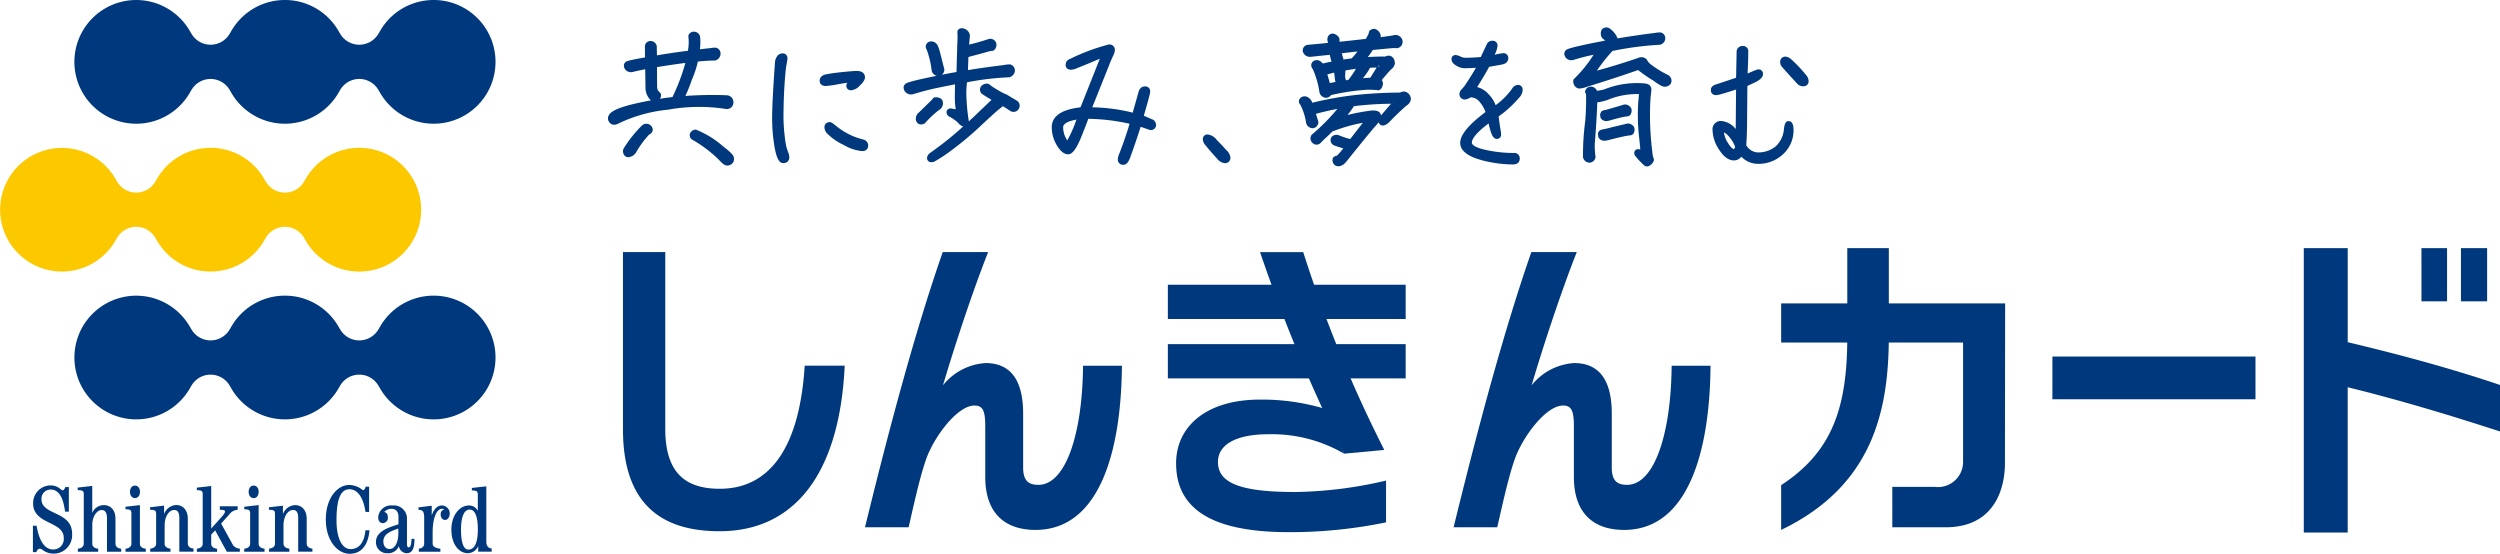
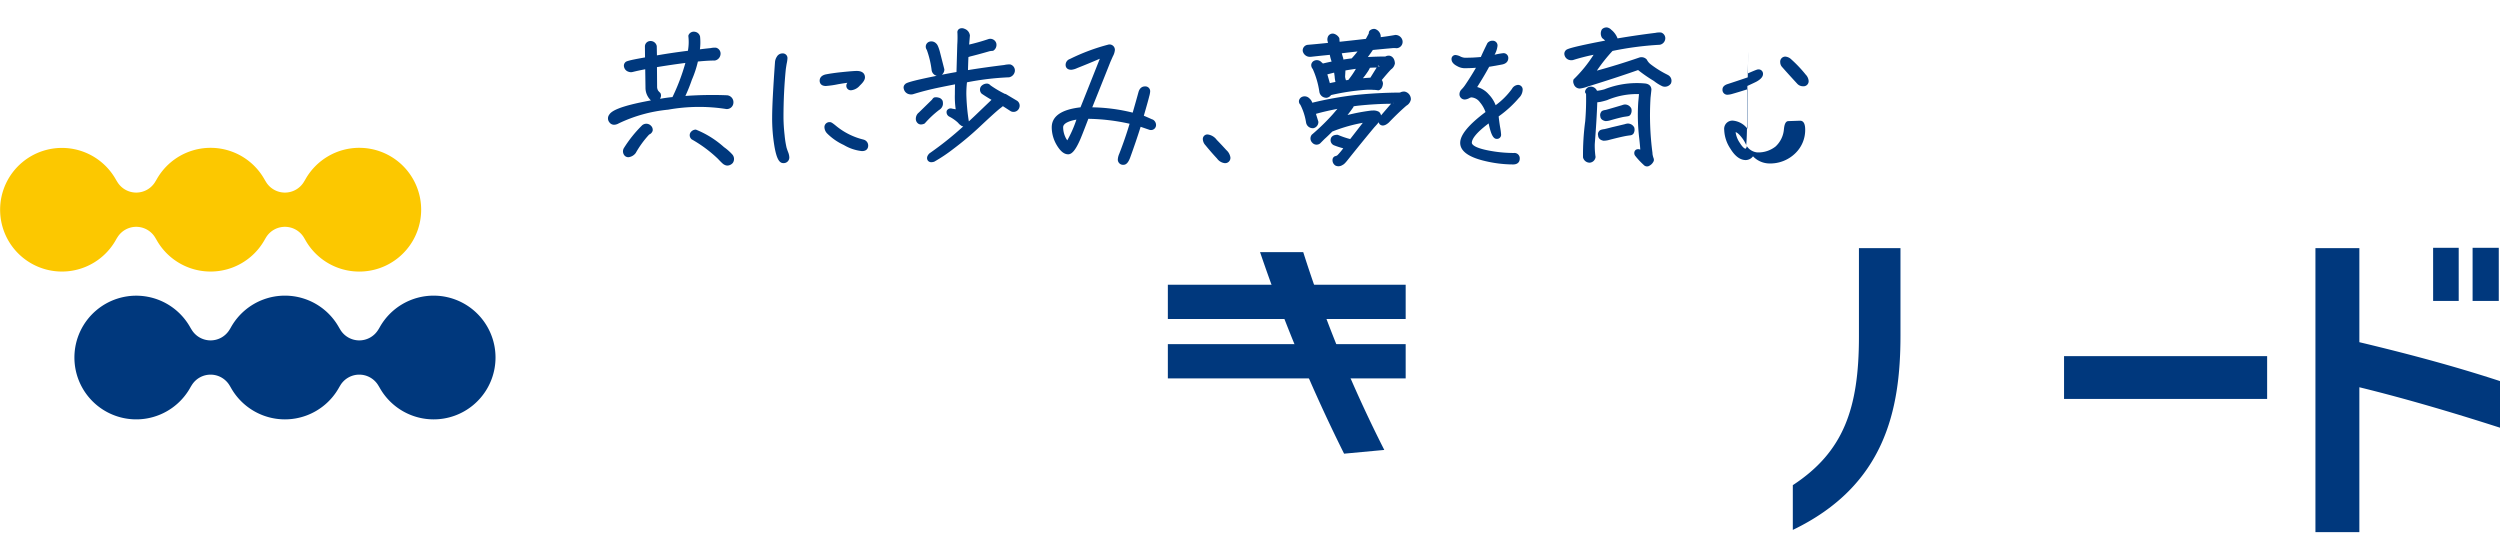
<svg xmlns="http://www.w3.org/2000/svg" width="200" height="44.307" viewBox="0 0 200 44.307">
-   <path d="M4.379 41.041c-.545-.259-1.061-.5-1.058-1.094a.728.728 0 0 1 .739-.783c1.009.01 1.086 1.556 1.154 1.769h.294v-1.968h-.271l-.049.093c-.1.2-.184.2-.318.094a1.219 1.219 0 0 0-.808-.32 1.406 1.406 0 0 0-1.411 1.432c-.009.9.673 1.246 1.332 1.571.577.288 1.122.558 1.117 1.194a.834.834 0 0 1-.872.928c-1.065-.009-1.28-1.829-1.3-1.9h-.294v2.115h.269c.049-.11.177-.409.474-.2a1.478 1.478 0 0 0 2.393-1.248c.009-1.019-.734-1.371-1.391-1.682m28.541 2.066c-.014.572-.122.682-.231.682-.056 0-.131-.031-.131-.294V41.53a1.054 1.054 0 0 0-1.166-1.094 1.029 1.029 0 0 0-1.135.94c0 .3.142.475.378.475a.411.411 0 0 0 .392-.461c0-.246-.1-.39-.288-.432a.771.771 0 0 1 .58-.252c.439 0 .559.336.559.652v.584c-.561.2-1.8.486-1.8 1.4a.874.874 0 0 0 .921.916.93.93 0 0 0 .914-.565.651.651 0 0 0 .61.565c.475 0 .635-.407.635-1.148Zm-1.053-.828v.369c0 .876-.358 1.274-.691 1.274-.3 0-.507-.236-.507-.61 0-.621.638-.83 1.2-1.033m3.47-1.842c-.432 0-.687.44-.8.8v-.78l-1.061.129v.2h.021c.344.014.435.15.435.666v2.043c0 .367-.428.4-.428.4v.243h1.725v-.243s-.619-.03-.619-.4v-.9c0-1.416.465-2.091.934-1.846a.384.384 0 0 0-.292.381c0 .266.133.465.353.465s.371-.245.371-.51a.638.638 0 0 0-.643-.649m3.57 2.901v-4.431l-1.157.128v.2h.021c.388.016.456.07.456.367v1.264a.789.789 0 0 0-.7-.43c-.787 0-1.414.827-1.414 1.923 0 1.245.652 1.895 1.3 1.895a.9.9 0 0 0 .846-.579v.458h1.077v-.26s-.423.033-.427-.537m-.68-.97c0 1.049-.26 1.6-.757 1.6-.383 0-.589-.552-.589-1.6s.267-1.6.691-1.6c.442 0 .656.582.656 1.6m-17.536 1.132v-3.091l-1.15.133v.2h.021c.386.016.449.068.449.369v2.388c0 .365-.47.4-.47.4v.243h1.622v-.243s-.474-.031-.472-.4m-.399-3.647c.234 0 .4-.206.4-.505s-.164-.5-.4-.5-.4.206-.4.5.164.505.4.505m-9.101 3.648v-3.091l-1.152.133v.2h.023c.385.016.449.068.449.369v2.388c0 .369-.472.4-.472.4v.243h1.624v-.243s-.472-.028-.472-.4m-.394-3.65c.236 0 .4-.206.4-.5s-.164-.5-.4-.5-.4.206-.4.5.164.5.4.5m7.841 3.757-.949-1.722c.023-.023.7-.783.7-.783a.9.9 0 0 1 .6-.315h.023v-.285h-1.426v.287h.024c.329 0 .388.047.388.143 0 .054-.042.166-.245.4 0 0-.809.9-.857.956V38.88l-1.15.131v.2h.021c.386.016.449.068.449.369v3.919c0 .369-.47.4-.47.4v.246h1.62v-.246s-.472-.026-.47-.4v-.727c.01-.011.278-.3.316-.343l.933 1.711h1.042v-.246a.77.77 0 0 1-.551-.285m-9.399-.111v-2c0-.671-.362-1.089-.944-1.089a1 1 0 0 0-.913.631v-2.166l-1.166.133v.2h.023c.4.016.463.068.463.369v3.921c0 .372-.472.4-.472.4v.243h1.625v-.243s-.472-.024-.472-.4v-1.5c0-.743.407-1.194.75-1.194.285 0 .427.22.427.675v2.661h1.136v-.243s-.456-.024-.456-.4m5.786 0v-2c0-.643-.357-1.093-.921-1.093a1.08 1.08 0 0 0-.977.729v-.683l-1.122.131v.2h.021c.4.018.465.068.465.369v2.344c0 .367-.472.4-.472.4v.245h1.622v-.245s-.47-.028-.47-.4v-1.456c0-.75.371-1.239.764-1.239.276 0 .411.208.411.634v2.7h1.135v-.245s-.454-.028-.456-.4m9.511.011v-2c0-.642-.358-1.089-.923-1.089a1.083 1.083 0 0 0-.979.729v-.683l-1.121.129v.2h.023c.4.014.463.065.463.365v2.344c0 .365-.472.4-.472.4v.243h1.624v-.243s-.472-.031-.472-.4v-1.458c0-.75.371-1.238.764-1.238.276 0 .411.206.411.638v2.7h1.138v-.243s-.456-.031-.456-.4m5.023-1.073h-.327v.025c-.122 1.222-.724 1.489-1.194 1.484-.552 0-1.135-.638-1.119-2.4.014-1.633.346-2.393 1.044-2.386.615.005 1.089.593 1.273 1.794v.017h.292v-2.022h-.271l-.005.014c-.131.37-.222.273-.332.185a1.68 1.68 0 0 0-.991-.33c-.9-.011-1.849 1-1.863 2.711-.016 1.771.961 2.783 1.89 2.792s1.495-.666 1.6-1.865ZM34.694 0a4.94 4.94 0 0 0-4.306 2.508c-.054.1-.122.206-.149.246a1.771 1.771 0 0 1-2.993 0c-.023-.04-.091-.15-.147-.246a4.949 4.949 0 0 0-8.611 0c-.052.1-.121.206-.147.246a1.768 1.768 0 0 1-2.989 0 6.378 6.378 0 0 1-.149-.246 4.948 4.948 0 1 0 0 4.882c.054-.1.122-.21.149-.248a1.766 1.766 0 0 1 2.989 0c.026.038.094.149.147.248a4.951 4.951 0 0 0 8.611 0c.056-.1.124-.21.147-.25a1.771 1.771 0 0 1 2.993 0c.026.04.094.15.149.25a4.949 4.949 0 1 0 4.306-7.391" fill="#00387d" />
  <path d="M28.744 11.826a4.944 4.944 0 0 0-4.306 2.512 7.723 7.723 0 0 1-.147.245 1.771 1.771 0 0 1-2.993 0c-.023-.038-.093-.15-.147-.245a4.946 4.946 0 0 0-8.611 0c-.056.094-.122.206-.147.245a1.768 1.768 0 0 1-2.989 0 5.506 5.506 0 0 1-.149-.245 4.945 4.945 0 1 0 0 4.881c.054-.1.122-.21.149-.248a1.766 1.766 0 0 1 2.989 0c.024.039.091.149.147.248a4.953 4.953 0 0 0 8.611 0c.054-.1.124-.21.147-.25a1.772 1.772 0 0 1 2.993 0c.024.04.093.15.147.25a4.95 4.95 0 1 0 4.306-7.393" fill="#fcc800" />
  <path d="M34.694 23.652a4.938 4.938 0 0 0-4.306 2.51c-.054.1-.122.208-.149.246a1.771 1.771 0 0 1-2.993 0c-.023-.038-.091-.15-.147-.246a4.947 4.947 0 0 0-8.611 0 2.8 2.8 0 0 1-.147.246 1.768 1.768 0 0 1-2.989 0 5.11 5.11 0 0 1-.149-.246 4.947 4.947 0 1 0 0 4.881c.054-.1.122-.208.149-.248a1.768 1.768 0 0 1 2.989 0c.026.04.094.15.147.248a4.951 4.951 0 0 0 8.611 0c.056-.1.124-.208.147-.248a1.771 1.771 0 0 1 2.993 0c.026.04.094.15.149.248a4.949 4.949 0 1 0 4.306-7.391m17.348-13.627a.514.514 0 0 0-.661-.01 9.984 9.984 0 0 0-1.479 1.846.513.513 0 0 0 .093.615.186.186 0 0 0 .03.023.435.435 0 0 0 .246.079.844.844 0 0 0 .587-.339 7.839 7.839 0 0 1 1.076-1.477.469.469 0 0 0 .28-.308.452.452 0 0 0-.135-.393.168.168 0 0 0-.037-.033m5.876 1.742a7.6 7.6 0 0 0-2.243-1.4.245.245 0 0 0-.051 0 .521.521 0 0 0-.416.287.426.426 0 0 0 .093.46.174.174 0 0 0 .038.033 10.477 10.477 0 0 1 2.089 1.549c.371.393.456.449.491.461a.532.532 0 0 0 .278.086.6.6 0 0 0 .425-.21.547.547 0 0 0-.049-.692 3.984 3.984 0 0 0-.656-.575m.17-3.048a.525.525 0 0 0 .584-.477.557.557 0 0 0-.559-.624 29.935 29.935 0 0 0-3.281.056 13.447 13.447 0 0 0 .519-1.294 8.416 8.416 0 0 0 .482-1.46c.526-.051.974-.079 1.329-.079a.209.209 0 0 0 .047-.005.552.552 0 0 0 .428-.449.489.489 0 0 0-.341-.57l-.032-.005a1.488 1.488 0 0 0-.406.033c-.294.03-.58.061-.864.1a4.44 4.44 0 0 0 .012-1.028.494.494 0 0 0-.411-.376.458.458 0 0 0-.51.261.209.209 0 0 0-.014.1 3.968 3.968 0 0 1-.033 1.136v.021c-.907.115-1.739.238-2.482.369l-.014-.739a.5.5 0 0 0-.514-.409.437.437 0 0 0-.434.411l.009.9c-1.36.238-1.53.316-1.586.4a.377.377 0 0 0-.091.364.515.515 0 0 0 .365.385.543.543 0 0 0 .311.019c.3-.075.643-.149 1.017-.22l.021 1.442a1.388 1.388 0 0 0 .435 1.049c-2.624.475-3.173.877-3.335 1.141a.494.494 0 0 0 .009.608.461.461 0 0 0 .383.2.76.76 0 0 0 .36-.107 11.73 11.73 0 0 1 3.959-1.1 14.022 14.022 0 0 1 4.638-.054m-5.234-1.227a.185.185 0 0 0-.051-.079 1.108 1.108 0 0 1-.157-.171.656.656 0 0 1-.077-.25l-.012-1.624a66.45 66.45 0 0 1 2.274-.334 16.393 16.393 0 0 1-1.033 2.731 12.248 12.248 0 0 0-.996.14.364.364 0 0 0 .044-.1.415.415 0 0 0 .009-.308m14.177-.757c.374-.065.61-.1.76-.117a.365.365 0 0 0-.086.224.357.357 0 0 0 .4.372 1.057 1.057 0 0 0 .682-.378c.28-.262.409-.47.409-.654 0-.154-.063-.512-.659-.512-.187 0-.568.03-1.168.091s-1.012.128-1.248.173c-.477.082-.549.36-.549.519 0 .1.037.42.5.42a7.5 7.5 0 0 0 .965-.138M62.922 11.8a7.558 7.558 0 0 1-.154-.995 13.357 13.357 0 0 1-.089-1.423c0-1.294.061-2.577.182-3.809.014-.119.04-.287.077-.5a2.351 2.351 0 0 0 .059-.4.374.374 0 0 0-.407-.4.511.511 0 0 0-.435.252.915.915 0 0 0-.156.453c-.15 2.1-.227 3.582-.227 4.41a13.542 13.542 0 0 0 .184 2.328c.163.933.371 1.332.7 1.332a.45.45 0 0 0 .488-.489 1.271 1.271 0 0 0-.091-.379 4.908 4.908 0 0 1-.133-.385m6.136-.634a5.472 5.472 0 0 1-2.169-1.089c-.343-.283-.414-.3-.489-.3a.4.4 0 0 0-.442.43.755.755 0 0 0 .227.486 4.61 4.61 0 0 0 1.325.914 3.546 3.546 0 0 0 1.447.486c.463 0 .5-.329.5-.43a.489.489 0 0 0-.4-.495m11.372-3.635a8.542 8.542 0 0 1-1.189-.7.39.39 0 0 0-.276-.142.625.625 0 0 0-.458.2.28.28 0 0 0-.035.042.455.455 0 0 0 .047.547.212.212 0 0 0 .042.037c.225.152.481.313.762.475l-1.026.982q-.4.388-.787.741a16.242 16.242 0 0 1-.2-2.178 8.07 8.07 0 0 1 .051-.947 22.161 22.161 0 0 1 3.351-.4.188.188 0 0 0 .047-.007.581.581 0 0 0 .427-.449.5.5 0 0 0-.374-.577 1.887 1.887 0 0 0-.465.047c-1.026.126-2 .262-2.905.409.007-.3.019-.649.035-1.044l.129-.044c.434-.107.96-.248 1.556-.421a1.445 1.445 0 0 1 .241-.03.176.176 0 0 0 .089-.03.551.551 0 0 0 .21-.591.5.5 0 0 0-.617-.323c-.523.177-1.044.323-1.551.441l.061-.718a.182.182 0 0 0-.009-.068.642.642 0 0 0-.409-.472.51.51 0 0 0-.33-.04.119.119 0 0 0-.042.014.307.307 0 0 0-.208.343 8.2 8.2 0 0 1-.012.942l-.063 2.194q-.616.107-1.171.219a.554.554 0 0 0 .2-.386.214.214 0 0 0-.007-.073l-.364-1.43c-.117-.4-.2-.542-.278-.608a.532.532 0 0 0-.558-.145.423.423 0 0 0-.276.325.448.448 0 0 0 .08.329 7.433 7.433 0 0 1 .385 1.615.535.535 0 0 0 .413.458h-.01c-2.175.441-2.453.572-2.526.673a.349.349 0 0 0-.1.378.55.55 0 0 0 .392.413.661.661 0 0 0 .329.012 22.327 22.327 0 0 1 2.176-.554c.418-.087.82-.166 1.2-.24-.01.261-.014.523-.014.785a6.993 6.993 0 0 0 .066 1.21 7.495 7.495 0 0 1-.288-.051.356.356 0 0 0-.409.138.145.145 0 0 0-.023.051.4.4 0 0 0 .187.439 3.107 3.107 0 0 1 .725.505.849.849 0 0 0 .213.2.332.332 0 0 0 .2.087 26.2 26.2 0 0 1-2.708 2.161c-.253.253-.2.453-.135.561a.34.34 0 0 0 .294.143.743.743 0 0 0 .229-.042 12.642 12.642 0 0 0 1.521-1.016 25.046 25.046 0 0 0 2.185-1.842c.7-.656 1.213-1.124 1.53-1.383.1-.075.187-.14.253-.2l.633.407a.2.2 0 0 0 .044.019.485.485 0 0 0 .636-.3.472.472 0 0 0-.171-.554c-.168-.1-.477-.283-.939-.561" fill="#00387d" />
  <path d="M75.141 8.789a.6.6 0 0 0 .29-.423.838.838 0 0 0-.014-.271.2.2 0 0 0-.016-.045.458.458 0 0 0-.332-.243.681.681 0 0 0-.341-.007.393.393 0 0 0-.15.152.361.361 0 0 1-.045.049l-.956.934a1.257 1.257 0 0 1-.124.114l-.012.012a.652.652 0 0 0-.173.5.462.462 0 0 0 .225.351.394.394 0 0 0 .187.045.658.658 0 0 0 .255-.058.171.171 0 0 0 .065-.047 7.794 7.794 0 0 1 1.141-1.065m17.049.772a19.184 19.184 0 0 0-.684-.3c.229-.792.376-1.313.432-1.552a1.846 1.846 0 0 0 .075-.385.386.386 0 0 0-.42-.409c-.145 0-.406.059-.517.465-.091.337-.246.883-.461 1.633a14.277 14.277 0 0 0-3.234-.425c.923-2.3 1.411-3.526 1.446-3.622l.2-.453a1.294 1.294 0 0 0 .164-.509.43.43 0 0 0-.489-.442 16.033 16.033 0 0 0-3.113 1.161.494.494 0 0 0-.339.475c0 .187.117.386.453.386a1.394 1.394 0 0 0 .475-.138 59.58 59.58 0 0 0 1.808-.746q-1.3 3.283-1.547 3.888c-1.53.175-2.3.715-2.3 1.6a2.8 2.8 0 0 0 .4 1.423c.294.495.593.736.916.736.3 0 .591-.35.937-1.129.075-.164.3-.724.676-1.711a16.122 16.122 0 0 1 3.3.395 30.99 30.99 0 0 1-.827 2.4 1.328 1.328 0 0 0-.115.442.417.417 0 0 0 .455.442c.287 0 .442-.334.535-.584.3-.827.584-1.652.834-2.456l.722.247a.214.214 0 0 0 .059.009.4.4 0 0 0 .453-.4.5.5 0 0 0-.288-.449m-6.812 1.675a1.178 1.178 0 0 1-.157-.266 1.89 1.89 0 0 1-.175-.778c0-.332.523-.516 1.061-.613a9.485 9.485 0 0 1-.729 1.657m11.956-.036a1.07 1.07 0 0 0-.713-.432.363.363 0 0 0-.4.386.757.757 0 0 0 .211.477c.306.376.619.734.928 1.065a.887.887 0 0 0 .6.365.422.422 0 0 0 .467-.453.967.967 0 0 0-.322-.587c-.32-.351-.58-.628-.773-.822m7.495-6.639c.386-.045.909-.1 1.551-.163a3.7 3.7 0 0 0 .145.538c-.236.049-.47.1-.7.157a.457.457 0 0 0-.108-.1.5.5 0 0 0-.542-.142.415.415 0 0 0-.278.318.472.472 0 0 0 .119.362 6.91 6.91 0 0 1 .53 1.827.559.559 0 0 0 .586.475.526.526 0 0 0 .348-.217 17.986 17.986 0 0 1 2.759-.418 4.586 4.586 0 0 1 .6 0 2.641 2.641 0 0 1 .381.033.17.17 0 0 0 .073 0c.133-.035.3-.15.341-.528a.548.548 0 0 0-.094-.29c.267-.327.517-.614.736-.846a.734.734 0 0 0 .313-.488c-.026-.42-.236-.563-.407-.608a.559.559 0 0 0-.358.061c-.47 0-.94.016-1.4.042.135-.18.267-.367.4-.565q.729-.073 1.47-.138a2.121 2.121 0 0 1 .32-.014.527.527 0 0 0 .215-.005.512.512 0 0 0 .344-.673.57.57 0 0 0-.556-.371 20.68 20.68 0 0 1-1.173.176.167.167 0 0 0 .012-.084.66.66 0 0 0-.423-.558.187.187 0 0 0-.075-.018.5.5 0 0 0-.4.154.186.186 0 0 0-.026.038.421.421 0 0 0-.033.168c-.075.145-.154.29-.234.437q-1.293.147-2.1.232c0-.025-.005-.049-.007-.075l-.011-.17a.175.175 0 0 0-.026-.084.723.723 0 0 0-.371-.3.411.411 0 0 0-.542.288.573.573 0 0 0 .012.35l.014.08c-.628.066-1.159.117-1.612.154a.45.45 0 0 0-.406.5.154.154 0 0 0 .012.049.582.582 0 0 0 .608.411m5.548.78-.154-.028a.1.1 0 0 1 .011-.059l.145.082v.005m-.259.082-.5.806c-.2.012-.4.026-.6.046a4.456 4.456 0 0 0 .327-.437 2.254 2.254 0 0 0 .236-.4c.184-.012.364-.019.538-.017m-2.79-1.142c.414-.052.837-.1 1.26-.147a6.734 6.734 0 0 1-.456.542l-.012.014a15.26 15.26 0 0 0-.664.091.665.665 0 0 0-.019-.128 5.959 5.959 0 0 1-.108-.372m.292 1.374c.238-.044.484-.08.743-.119l.094-.01a6.8 6.8 0 0 1-.608.888l-.182.024-.01-.014a1.181 1.181 0 0 1-.065-.273Zm-.8.92c-.149.028-.3.056-.447.094l-.2-.7c.168-.047.35-.093.542-.14l.042.3a2.558 2.558 0 0 0 .065.444" fill="#00387d" />
  <path d="M112.393 7.33a.64.64 0 0 0-.39.075 37.39 37.39 0 0 0-3.472.184 27.954 27.954 0 0 0-3.547.629.786.786 0 0 0-.239-.353.525.525 0 0 0-.551-.128.421.421 0 0 0-.276.316.378.378 0 0 0 .11.327 4.76 4.76 0 0 1 .458 1.423.54.54 0 0 0 .528.453.152.152 0 0 0 .049 0 .5.5 0 0 0 .406-.462.229.229 0 0 0-.005-.077l-.189-.608c.5-.143 1.079-.274 1.718-.4q-.168.2-.372.435a17.059 17.059 0 0 1-1.664 1.62.192.192 0 0 0-.042.051.477.477 0 0 0 .066.6.454.454 0 0 0 .582.091.193.193 0 0 0 .049-.035l.344-.346c.213-.19.423-.393.626-.6a12.449 12.449 0 0 1 2.442-.7l-1.009 1.3a6.968 6.968 0 0 1-.963-.327.19.19 0 0 0-.068-.014c-.411 0-.509.224-.531.355a.442.442 0 0 0 .308.5 5.934 5.934 0 0 0 .7.224 5.657 5.657 0 0 1-.469.558.242.242 0 0 0-.1.063.2.2 0 0 0-.1.016.325.325 0 0 0-.173.185.5.5 0 0 0 .222.563.553.553 0 0 0 .234.052.606.606 0 0 0 .339-.108c.07-.031.171-.1.4-.393.771-.965 1.491-1.85 2.14-2.626.161-.17.269-.3.344-.392a.644.644 0 0 0 .061.142c.107.112.343.246.753-.126.505-.526.981-.982 1.4-1.343a.723.723 0 0 0 .358-.5.623.623 0 0 0-.467-.621m-.907.79.005.184h-.007Zm-1.173.827a.877.877 0 0 0-.491-.11h-.087a15.079 15.079 0 0 0-1.944.362q.244-.309.456-.614a.219.219 0 0 0 .023-.045l.01-.039a9.09 9.09 0 0 1 .393-.054c.96-.1 1.832-.145 2.6-.149l-.8.93a.527.527 0 0 0-.163-.283m11.235-1.155a.954.954 0 0 0 .257-.594.369.369 0 0 0-.385-.407.6.6 0 0 0-.467.313 5.959 5.959 0 0 1-1.308 1.311 2.578 2.578 0 0 0-.561-.876 1.882 1.882 0 0 0-.916-.577c.379-.6.7-1.141.958-1.62a32.99 32.99 0 0 0 1.031-.182c.434-.084.5-.36.5-.519a.379.379 0 0 0-.432-.385 5.625 5.625 0 0 0-.666.122 1.869 1.869 0 0 0 .234-.7.38.38 0 0 0-.4-.421.5.5 0 0 0-.385.164.122.122 0 0 0-.028.038c-.2.406-.378.778-.519 1.1a12.725 12.725 0 0 1-1.3.058.953.953 0 0 1-.315-.087 1.077 1.077 0 0 0-.39-.128.313.313 0 0 0-.341.327c0 .219.152.406.451.559a1.241 1.241 0 0 0 .561.168c.315 0 .631-.012.942-.035a22.182 22.182 0 0 1-.891 1.418 2.477 2.477 0 0 1-.257.308.552.552 0 0 0-.168.345.421.421 0 0 0 .442.467.847.847 0 0 0 .323-.1.468.468 0 0 1 .189-.07.927.927 0 0 1 .68.392 2.455 2.455 0 0 1 .446.781c-1.362 1.024-2.024 1.832-2.024 2.465s.615 1.113 1.877 1.428a9.765 9.765 0 0 0 2.362.3c.327 0 .524-.173.524-.463a.423.423 0 0 0-.467-.454 10.634 10.634 0 0 1-2.035-.2c-1.234-.238-1.33-.531-1.33-.617 0-.252.239-.722 1.344-1.549.21 1.021.416 1.239.657 1.239a.329.329 0 0 0 .339-.362 5.171 5.171 0 0 0-.082-.6c-.051-.323-.089-.6-.112-.839a8.782 8.782 0 0 0 1.654-1.517m11.877-1.802a8.066 8.066 0 0 1-1.379-.855 1.072 1.072 0 0 1-.3-.369.564.564 0 0 0-.612-.161 54.236 54.236 0 0 1-3.384 1.045 13.26 13.26 0 0 1 1.253-1.577 25.629 25.629 0 0 1 3.764-.493.142.142 0 0 0 .047-.007.536.536 0 0 0 .4-.414.48.48 0 0 0-.315-.556l-.035-.007a1.542 1.542 0 0 0-.432.032 66.502 66.502 0 0 0-3.026.442 1.614 1.614 0 0 0-.5-.689.622.622 0 0 0-.325-.185.511.511 0 0 0-.4.124.251.251 0 0 0-.035.04.656.656 0 0 0 0 .635.173.173 0 0 0 .059.073 2.046 2.046 0 0 1 .208.18c-.3.056-.584.112-.864.166-2 .407-2.229.521-2.3.626a.379.379 0 0 0-.087.362.523.523 0 0 0 .358.386.624.624 0 0 0 .329.012c.493-.154 1.044-.3 1.64-.421a10.606 10.606 0 0 1-1.561 1.93.164.164 0 0 0-.059.1.494.494 0 0 0 .038.322.5.5 0 0 0 .468.35 2.422 2.422 0 0 0 .633-.156c1.507-.465 2.867-.909 4.04-1.323a11.88 11.88 0 0 0 1.262.872 3.419 3.419 0 0 0 .682.425.576.576 0 0 0 .65-.178.164.164 0 0 0 .044-.075.515.515 0 0 0-.271-.657" fill="#00387d" />
  <path d="M132.204 12.282a22.953 22.953 0 0 1-.161-4.463l.07-.643c0-.135-.052-.456-.528-.5a7 7 0 0 0-3.227.468 4.028 4.028 0 0 1-.5.108l-.1.009a.547.547 0 0 0-.4-.323.427.427 0 0 0-.051-.005.463.463 0 0 0-.5.381.178.178 0 0 0 .042.147.153.153 0 0 1 .037.089 21.339 21.339 0 0 1-.068 2.143 20.369 20.369 0 0 0-.177 2.893.544.544 0 0 0 .545.428.51.51 0 0 0 .454-.42.2.2 0 0 0 0-.072c-.016-.1-.026-.2-.035-.3a6.19 6.19 0 0 1-.023-.7c.1-1.274.17-2.4.2-3.337.075-.009.156-.021.245-.033a5.78 5.78 0 0 0 .545-.143 6.07 6.07 0 0 1 2.547-.482c-.016.191-.035.4-.058.638a15.777 15.777 0 0 0 .07 2.832c.061.531.082.815.091.967l-.121-.028a.139.139 0 0 0-.059 0 .284.284 0 0 0-.276.18.368.368 0 0 0 .033.327 5.74 5.74 0 0 0 .682.736.372.372 0 0 0 .285.135.324.324 0 0 0 .08-.009.149.149 0 0 0 .045-.016.779.779 0 0 0 .409-.411.361.361 0 0 0-.014-.224 1.735 1.735 0 0 1-.091-.377" fill="#00387d" />
-   <path d="M130.744 10.207a.57.57 0 0 0-.495-.323.18.18 0 0 0-.044 0 1.042 1.042 0 0 0-.226.051c-.311.075-.645.156-1.005.238a18.36 18.36 0 0 1-.61.154c-.22.028-.367.065-.434.164a.36.36 0 0 0-.079.356c.005.1.056.343.43.411a1.7 1.7 0 0 0 .365-.042c.621-.164 1.1-.276 1.414-.336.135-.023.262-.042.386-.056a.368.368 0 0 0 .22-.119.6.6 0 0 0 .075-.5m-2.31-.517a1.413 1.413 0 0 0 .313-.04c.516-.15.911-.252 1.164-.3.124-.017.233-.033.329-.049a.287.287 0 0 0 .194-.117.6.6 0 0 0 .075-.5.566.566 0 0 0-.484-.323.117.117 0 0 0-.042 0 .811.811 0 0 0-.215.054c-.25.074-.517.154-.8.236-.234.068-.407.119-.5.143-.161.023-.332.058-.388.189a.416.416 0 0 0-.051.332c.005.089.053.3.407.374m16.034-3.705a10.158 10.158 0 0 0-1.161-1.229.77.77 0 0 0-.468-.224.407.407 0 0 0-.42.455.584.584 0 0 0 .17.4q.422.48 1.187 1.311a.624.624 0 0 0 .474.206.405.405 0 0 0 .442-.432.819.819 0 0 0-.224-.49m-1.39 3.709c-.285 0-.336.416-.362.636a2.1 2.1 0 0 1-.675 1.4 2.229 2.229 0 0 1-1.463.469 1.143 1.143 0 0 1-.881-.582c.04-.372.065-1.052.072-2.077l.023-2.659c.42-.194.645-.3.726-.344.355-.194.524-.4.524-.614a.35.35 0 0 0-.383-.364c-.052 0-.108 0-.851.329.035-.7.054-1.285.054-1.738a.417.417 0 0 0-.432-.465.467.467 0 0 0-.5.495l-.042 2.044c-.718.245-1.259.423-1.619.54-.327.108-.4.288-.4.421a.388.388 0 0 0 .407.43 1.65 1.65 0 0 0 .4-.075c.28-.079.682-.2 1.21-.369l-.028 3.161a1.63 1.63 0 0 0-1.152-.645.657.657 0 0 0-.7.738 2.888 2.888 0 0 0 .491 1.5c.369.608.783.916 1.236.916a.747.747 0 0 0 .577-.3 1.838 1.838 0 0 0 1.288.572 2.869 2.869 0 0 0 2.106-.825 2.583 2.583 0 0 0 .78-1.879c0-.476-.138-.717-.409-.717m-4.262 2.075a.4.4 0 0 1-.1.166c-.028 0-.187-.024-.47-.483a1.929 1.929 0 0 1-.325-.844c.073.018.217.093.449.381a2.647 2.647 0 0 1 .449.78m25.377 16.762h16.247v3.421h-16.247zm32.684-8.67h2.094v4.253h-2.094Zm-3.159 0h2.048v4.253h-2.047Zm-5.9 11.127v11.621h-3.514V19.853h3.514v7.522c4.267 1.019 8.246 2.091 12.184 3.423v3.72c-4.25-1.384-8.246-2.571-12.184-3.538m-40.034-4.049v-7.078h3.323v6.991c0 5.938-1.236 12-8.613 15.549v-3.58c4.054-2.655 5.29-6.124 5.29-11.882" fill="#00387d" />
-   <path d="M142.493 24.272h17.918l-.017 12.789c0 .559.019 5.122-4.755 5.122h-4.255v-3.234h3.389a2.01 2.01 0 0 0 2.273-2.026v-9.518h-14.553ZM57.568 42.498c-4.255 0-7.73-1.8-7.73-8.15V20.166h3.384v14.156c0 3.629 1.732 4.779 4.363 4.779 3.86 0 6.367-3.08 6.79-9.845h3.2c-.4 8.644-4.017 13.242-10.006 13.242m25.268-.105c-2.465 0-4.017-1.358-4.017-4.232v-4.073c0-1.255-.212-1.645-.869-1.645-1.362 0-3.241 2.505-3.877 4.335-.537 1.54-1.056 3.994-1.386 5.405h-3.489c1.949-7.966 4.017-15.7 6.218-22.017h3.633c-1.379 3.5-2.835 8.018-3.612 10.658a4.737 4.737 0 0 1 3.407-1.778c2.183 0 3.007 1.62 3.007 4.049v4.309c0 1.122.493 1.383 1.222 1.383 2.173 0 3.521-4.047 3.57-9.531h3.11c-.052 6.753-1.748 13.137-6.915 13.137m47.089 0c-2.468 0-4.017-1.358-4.017-4.232v-4.073c0-1.255-.212-1.645-.869-1.645-1.364 0-3.241 2.505-3.877 4.335-.538 1.54-1.056 3.994-1.386 5.405h-3.491c1.951-7.966 4.019-15.7 6.22-22.017h3.633c-1.381 3.5-2.835 8.018-3.612 10.658a4.73 4.73 0 0 1 3.405-1.778c2.185 0 3.008 1.62 3.008 4.049v4.309c0 1.122.493 1.383 1.222 1.383 2.173 0 3.522-4.047 3.568-9.531h3.11c-.051 6.753-1.746 13.137-6.914 13.137m-22.4-6.101a11.473 11.473 0 0 0-6.041-1.552c-2.678 0-4.05.864-4.05 2.22 0 1.645 1.7 2.4 6.164 2.4a33.39 33.39 0 0 0 7.283-.914v3.342a37.92 37.92 0 0 1-7.755.785c-5.706 0-9.041-1.57-9.041-5.512 0-2.872 2.325-5.094 6.718-5.094a17.47 17.47 0 0 1 5.167.731c-.353-.7 1.556 3.591 1.556 3.591" fill="#00387d" />
+   <path d="M130.744 10.207a.57.57 0 0 0-.495-.323.18.18 0 0 0-.044 0 1.042 1.042 0 0 0-.226.051c-.311.075-.645.156-1.005.238a18.36 18.36 0 0 1-.61.154c-.22.028-.367.065-.434.164a.36.36 0 0 0-.079.356c.005.1.056.343.43.411a1.7 1.7 0 0 0 .365-.042c.621-.164 1.1-.276 1.414-.336.135-.023.262-.042.386-.056a.368.368 0 0 0 .22-.119.6.6 0 0 0 .075-.5m-2.31-.517a1.413 1.413 0 0 0 .313-.04c.516-.15.911-.252 1.164-.3.124-.017.233-.033.329-.049a.287.287 0 0 0 .194-.117.6.6 0 0 0 .075-.5.566.566 0 0 0-.484-.323.117.117 0 0 0-.042 0 .811.811 0 0 0-.215.054c-.25.074-.517.154-.8.236-.234.068-.407.119-.5.143-.161.023-.332.058-.388.189a.416.416 0 0 0-.051.332c.005.089.053.3.407.374m16.034-3.705a10.158 10.158 0 0 0-1.161-1.229.77.77 0 0 0-.468-.224.407.407 0 0 0-.42.455.584.584 0 0 0 .17.4q.422.48 1.187 1.311a.624.624 0 0 0 .474.206.405.405 0 0 0 .442-.432.819.819 0 0 0-.224-.49m-1.39 3.709c-.285 0-.336.416-.362.636a2.1 2.1 0 0 1-.675 1.4 2.229 2.229 0 0 1-1.463.469 1.143 1.143 0 0 1-.881-.582c.04-.372.065-1.052.072-2.077l.023-2.659c.42-.194.645-.3.726-.344.355-.194.524-.4.524-.614a.35.35 0 0 0-.383-.364c-.052 0-.108 0-.851.329.035-.7.054-1.285.054-1.738l-.042 2.044c-.718.245-1.259.423-1.619.54-.327.108-.4.288-.4.421a.388.388 0 0 0 .407.43 1.65 1.65 0 0 0 .4-.075c.28-.079.682-.2 1.21-.369l-.028 3.161a1.63 1.63 0 0 0-1.152-.645.657.657 0 0 0-.7.738 2.888 2.888 0 0 0 .491 1.5c.369.608.783.916 1.236.916a.747.747 0 0 0 .577-.3 1.838 1.838 0 0 0 1.288.572 2.869 2.869 0 0 0 2.106-.825 2.583 2.583 0 0 0 .78-1.879c0-.476-.138-.717-.409-.717m-4.262 2.075a.4.4 0 0 1-.1.166c-.028 0-.187-.024-.47-.483a1.929 1.929 0 0 1-.325-.844c.073.018.217.093.449.381a2.647 2.647 0 0 1 .449.78m25.377 16.762h16.247v3.421h-16.247zm32.684-8.67h2.094v4.253h-2.094Zm-3.159 0h2.048v4.253h-2.047Zm-5.9 11.127v11.621h-3.514V19.853h3.514v7.522c4.267 1.019 8.246 2.091 12.184 3.423v3.72c-4.25-1.384-8.246-2.571-12.184-3.538m-40.034-4.049v-7.078h3.323v6.991c0 5.938-1.236 12-8.613 15.549v-3.58c4.054-2.655 5.29-6.124 5.29-11.882" fill="#00387d" />
  <path d="M110.743 35.995a105.515 105.515 0 0 1-6.485-15.827h-3.454a129.4 129.4 0 0 0 6.723 16.126Z" fill="#00387d" />
  <path fill="#00387d" d="M93.428 22.779h19.026v2.743H93.428zm0 4.752h19.026v2.743H93.428z" />
</svg>